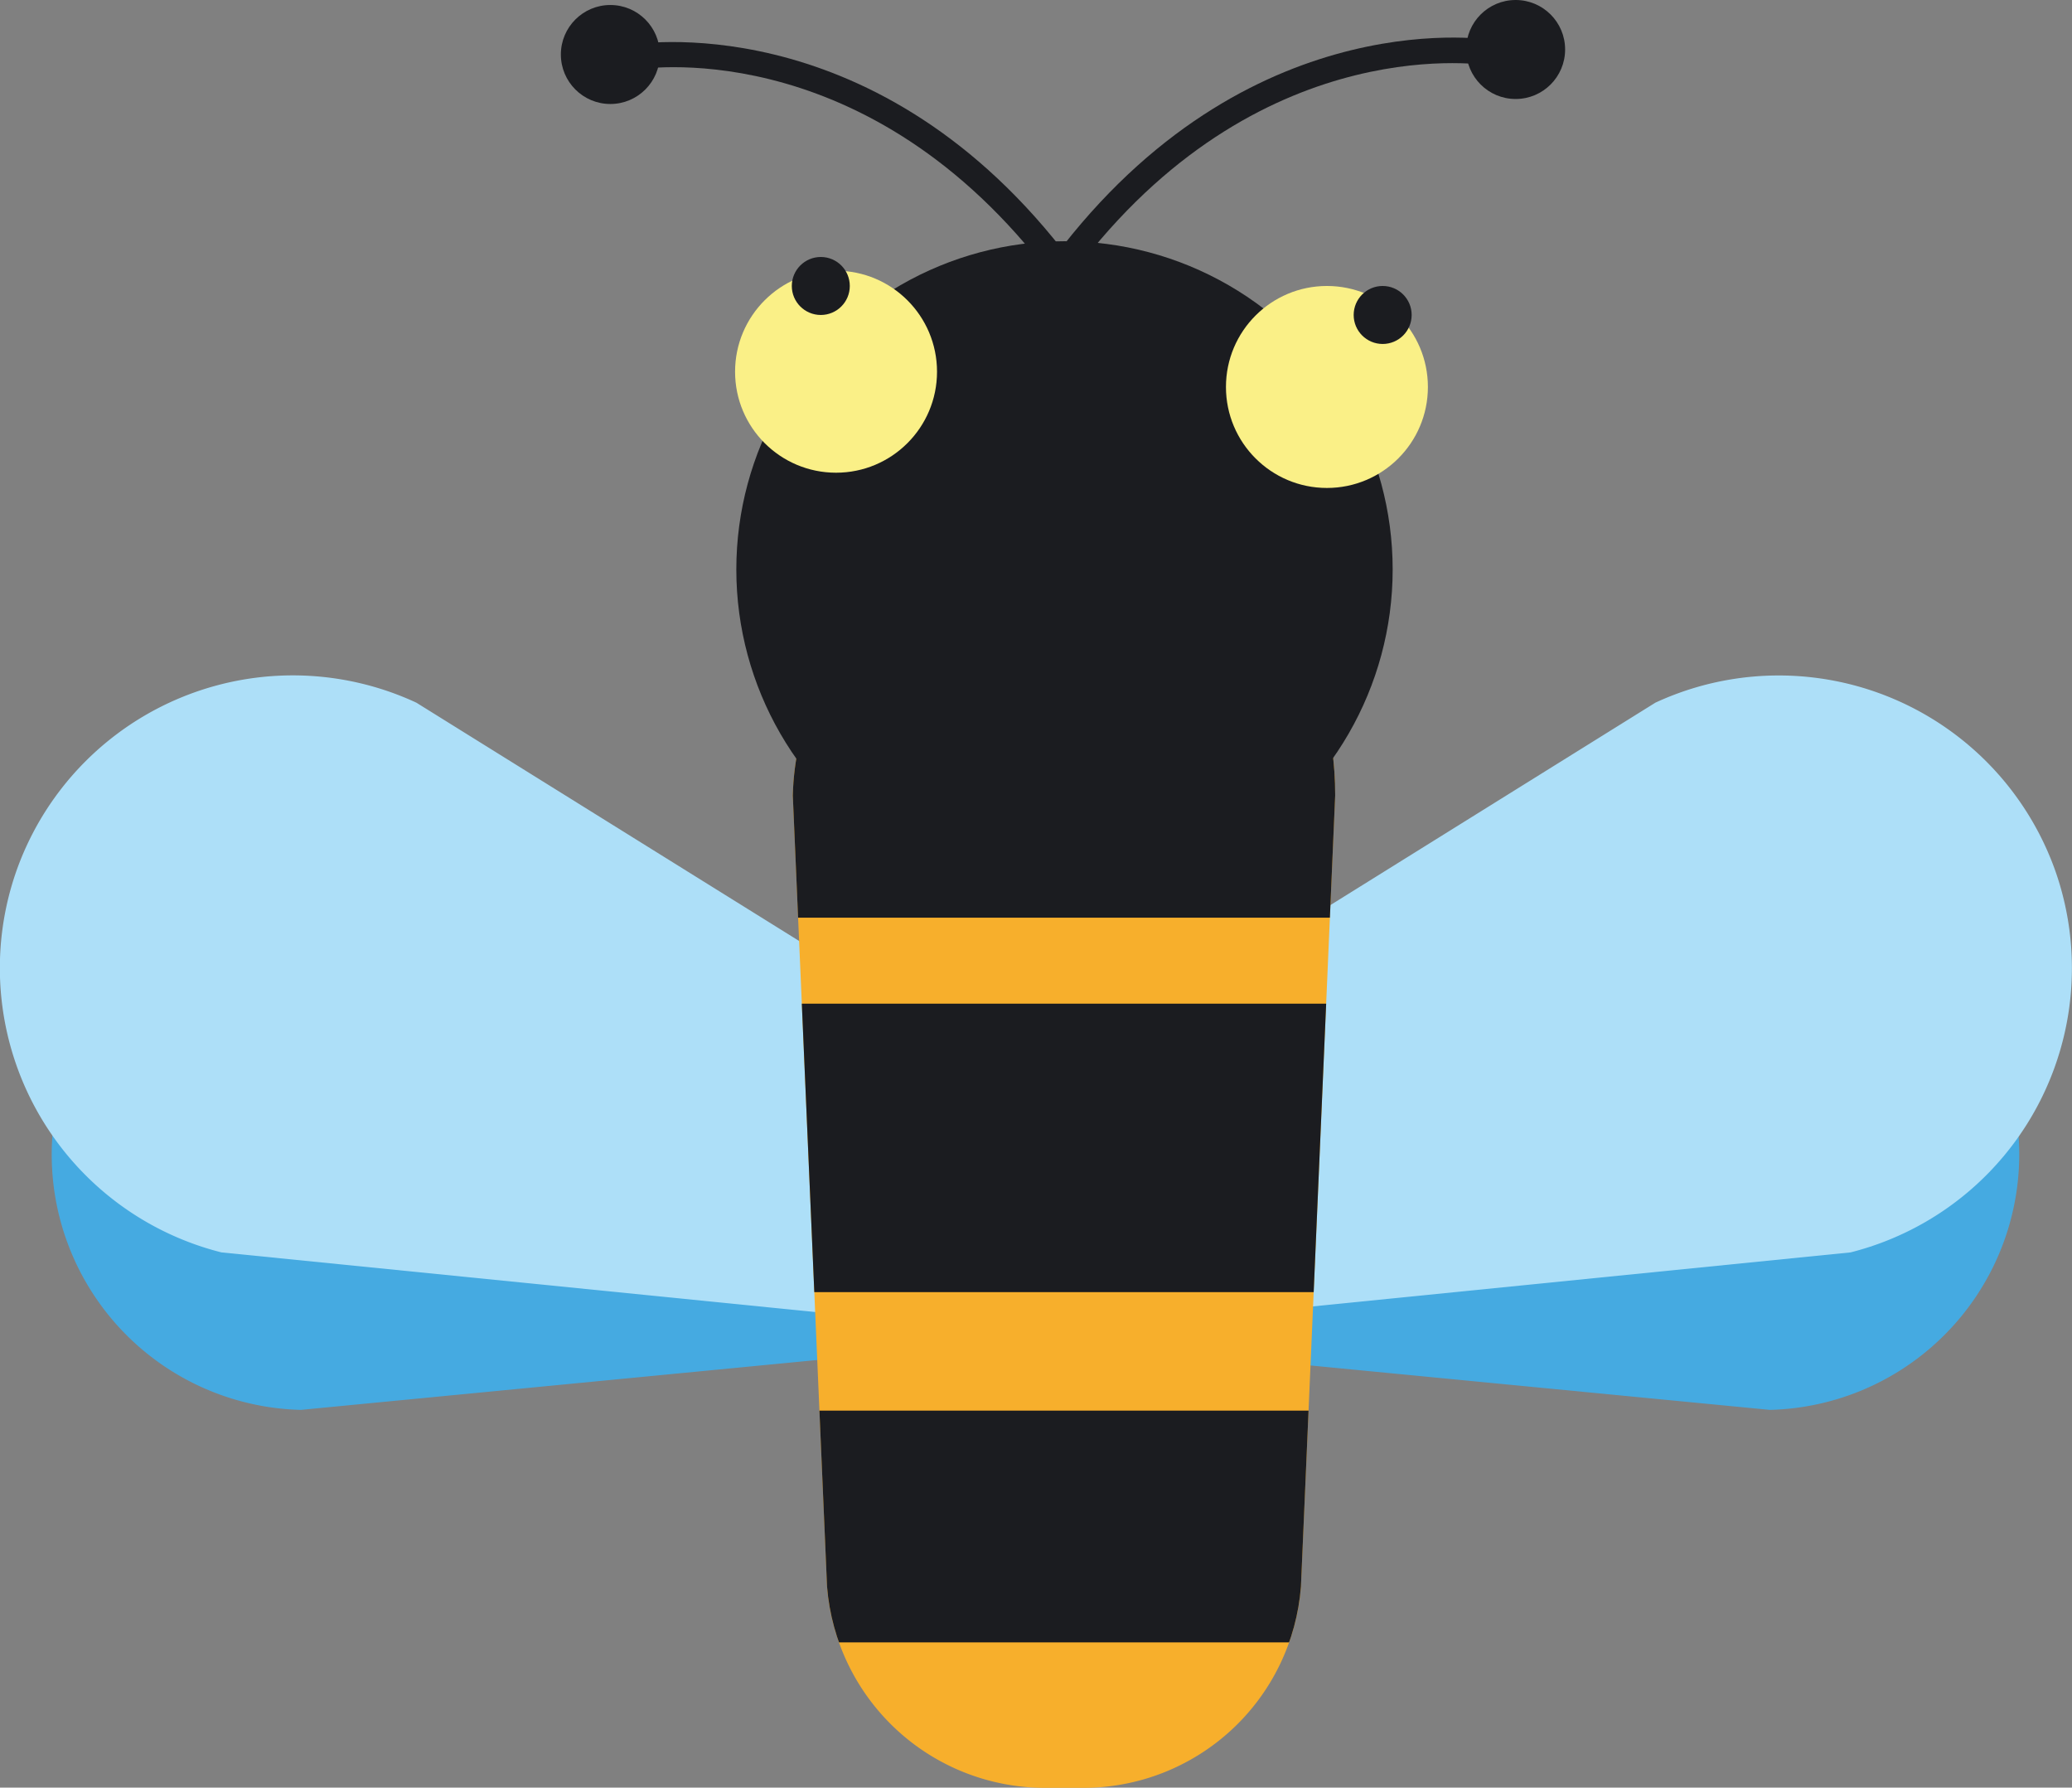
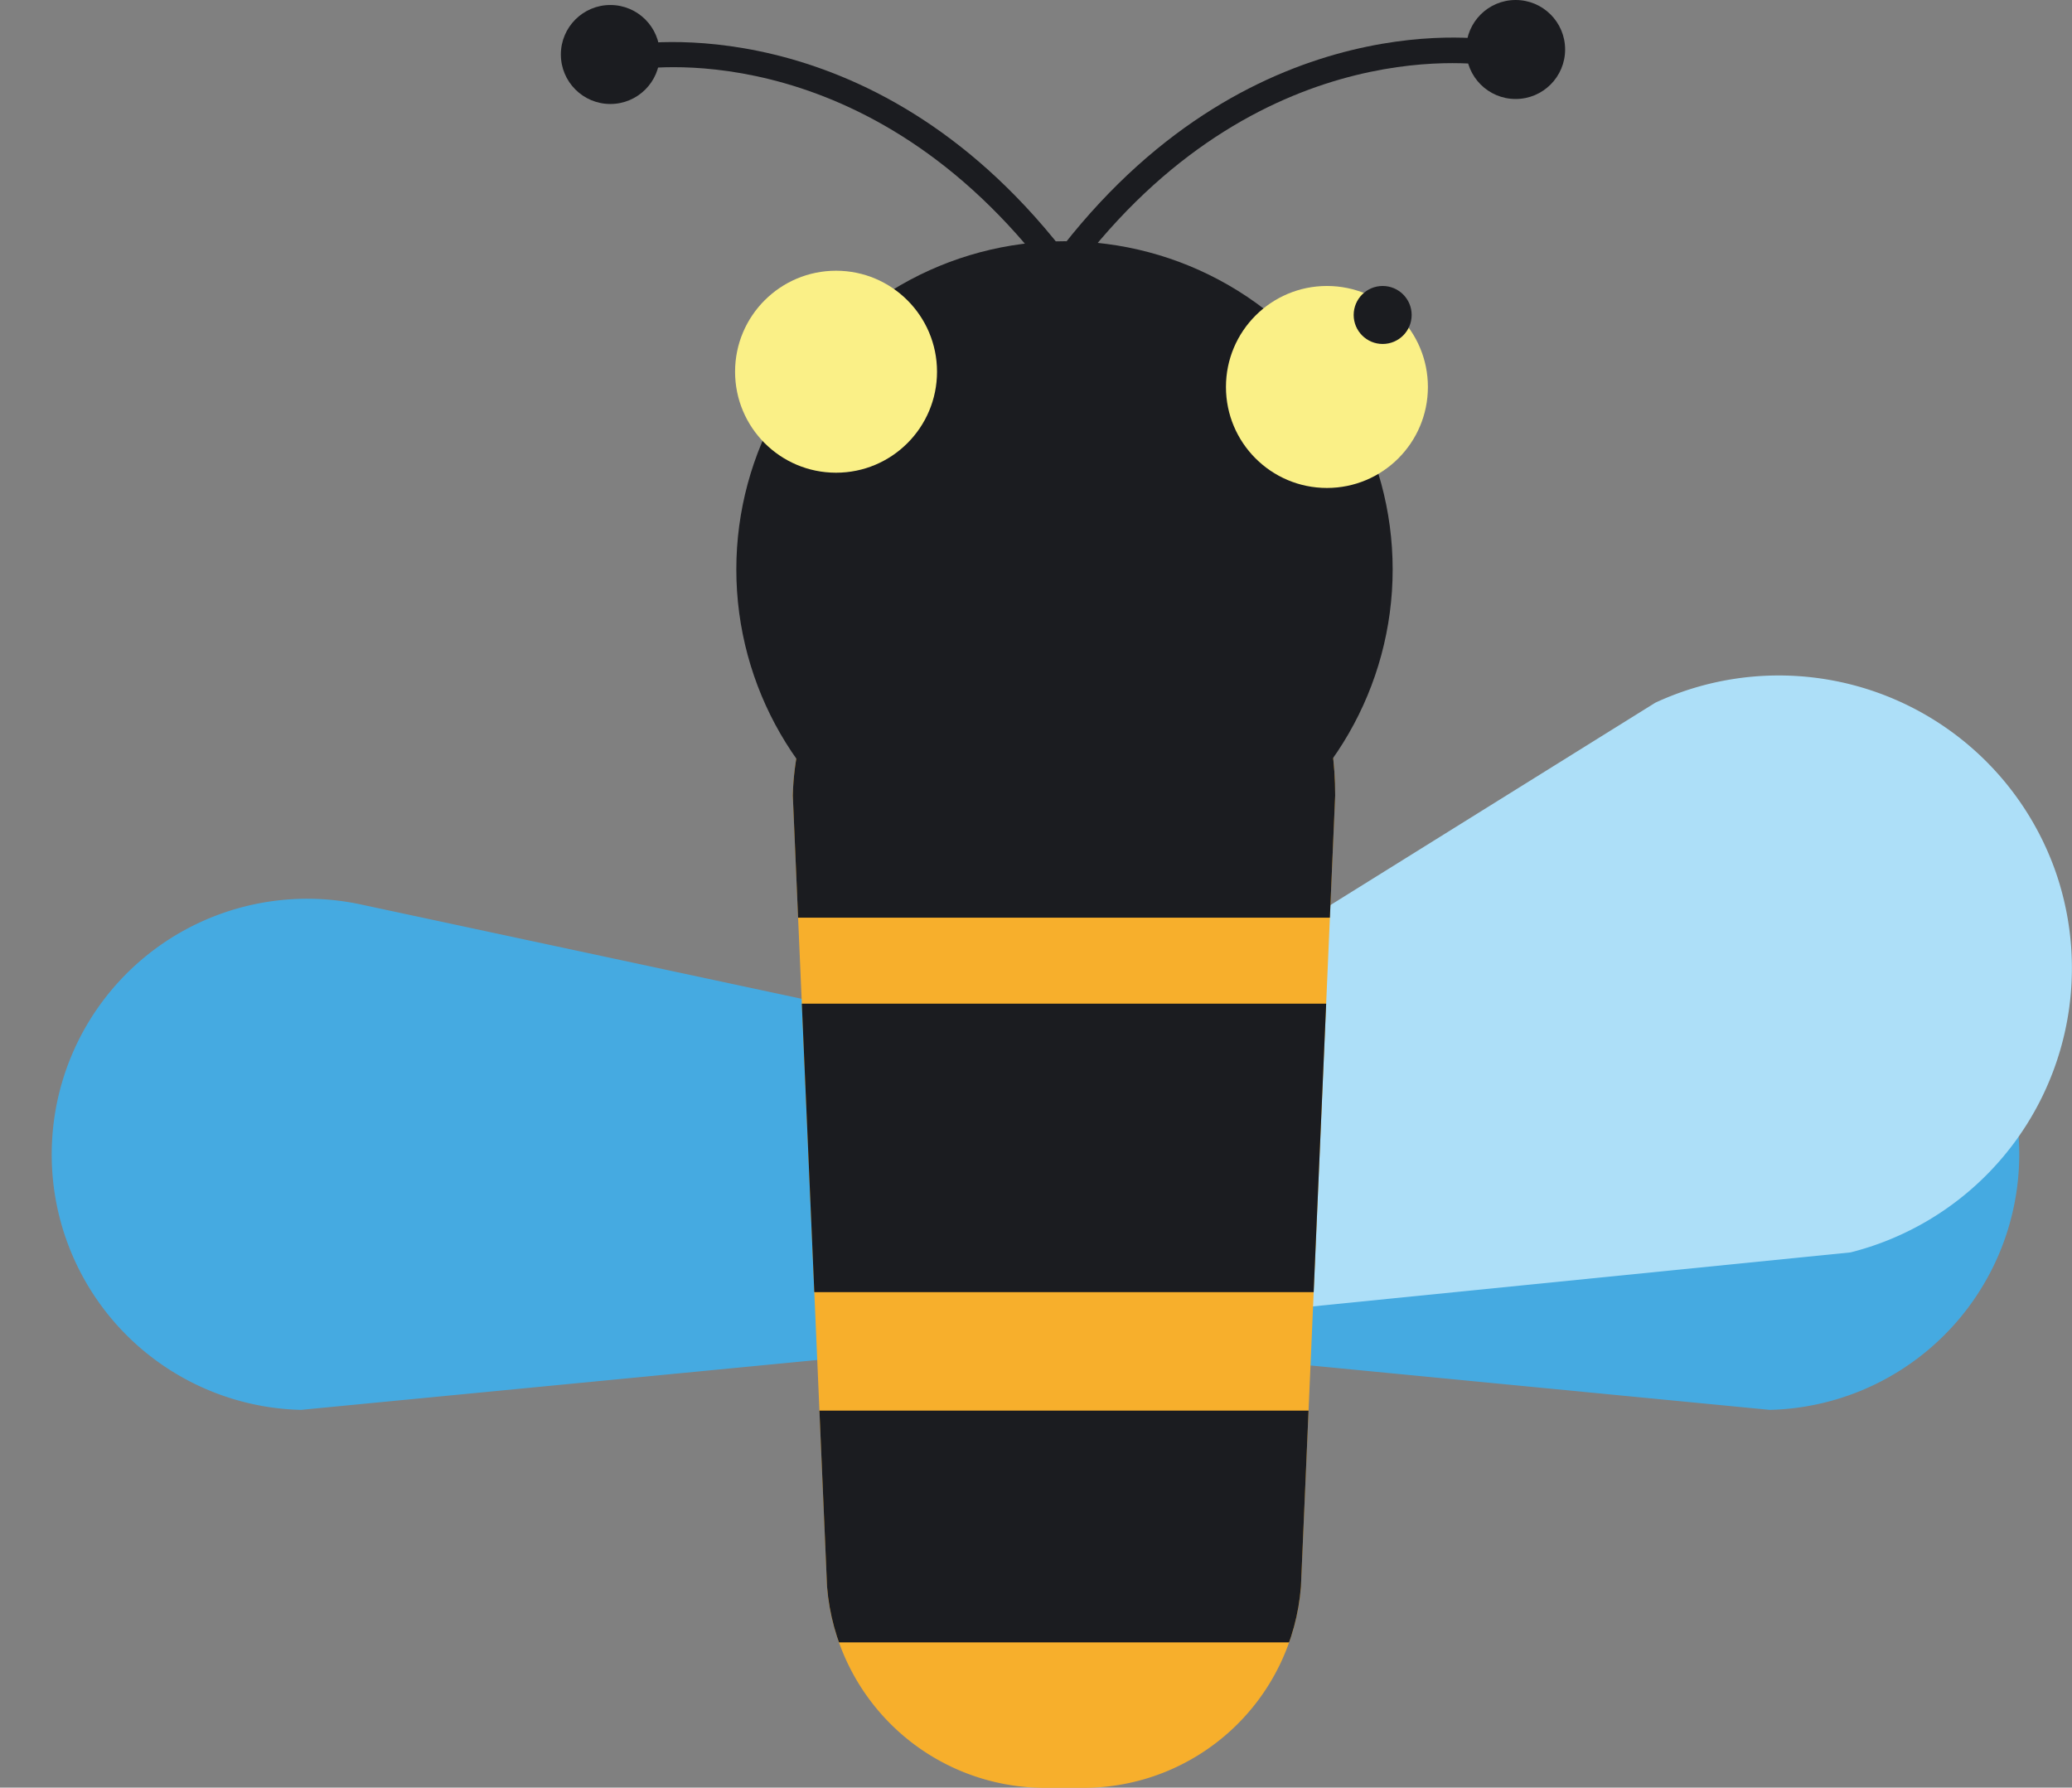
<svg xmlns="http://www.w3.org/2000/svg" id="Layer_1" data-name="Layer 1" viewBox="0 0 82.9 71.51">
  <rect x="0" y="0" width="82.9" height="71.51" fill="#808080" stroke="none" />
  <defs>
    <style>.cls-1{fill:none;}.cls-2{fill:#45aae1;}.cls-3{fill:#addff8;}.cls-4{fill:#f7af2c;}.cls-5{clip-path:url(#clip-path);}.cls-6{fill:#1b1c20;}.cls-7{fill:#faf087;}</style>
    <clipPath id="clip-path" transform="translate(-256.19 -385.37)">
      <path class="cls-1" d="M298.74,406.84s10.87,0,10.87,10.35l-1.37,31.65a8.73,8.73,0,0,1-8.71,8.05H298a8.75,8.75,0,0,1-8.72-8.05l-1.37-31.65A10.62,10.62,0,0,1,298.74,406.84Z" />
    </clipPath>
  </defs>
  <path class="cls-2" d="M327,441.77l-22.14-2.14-1.6-13.51,21.35-4.57a10.23,10.23,0,0,1,12.3,8.8h0A10.23,10.23,0,0,1,327,441.77Z" transform="translate(-256.19 -385.37)" />
  <path class="cls-3" d="M330.23,435.47l-24.3,2.44L300.71,427l21.71-13.52a11.74,11.74,0,0,1,16,6.72h0A11.73,11.73,0,0,1,330.23,435.47Z" transform="translate(-256.19 -385.37)" />
  <path class="cls-2" d="M268.23,441.77l22.15-2.14,1.6-13.51-21.36-4.57a10.22,10.22,0,0,0-12.29,8.8h0A10.22,10.22,0,0,0,268.23,441.77Z" transform="translate(-256.19 -385.37)" />
-   <path class="cls-3" d="M265.05,435.47l24.29,2.44L294.57,427l-21.72-13.52a11.73,11.73,0,0,0-16,6.72h0A11.73,11.73,0,0,0,265.05,435.47Z" transform="translate(-256.19 -385.37)" />
  <path class="cls-4" d="M298.74,406.84s10.87,0,10.87,10.35l-1.37,31.65a8.73,8.73,0,0,1-8.71,8.05H298a8.75,8.75,0,0,1-8.72-8.05l-1.37-31.65A10.62,10.62,0,0,1,298.74,406.84Z" transform="translate(-256.19 -385.37)" />
  <g class="cls-5">
    <rect class="cls-6" x="286.71" y="441.81" width="24.05" height="9.27" transform="translate(341.29 507.51) rotate(-180)" />
    <rect class="cls-6" x="285.12" y="408.15" width="27.23" height="13.93" transform="translate(341.29 444.86) rotate(-180)" />
    <rect class="cls-6" x="285.12" y="425.52" width="27.23" height="11.54" transform="translate(341.29 477.21) rotate(-180)" />
  </g>
  <circle class="cls-6" cx="42.59" cy="22.78" r="13.13" />
  <circle class="cls-7" cx="33.45" cy="14.87" r="4.04" />
  <circle class="cls-7" cx="53.09" cy="15.48" r="4.04" />
-   <circle class="cls-6" cx="32.84" cy="11.44" r="1.16" />
  <circle class="cls-6" cx="55.32" cy="12.6" r="1.16" />
  <circle class="cls-6" cx="24.42" cy="2.18" r="1.98" />
  <path class="cls-6" d="M297.92,396c-7.39-9.41-16.25-7.85-16.33-7.84l-.19-1c.1,0,9.54-1.68,17.3,8.2Z" transform="translate(-256.19 -385.37)" />
  <circle class="cls-6" cx="60.64" cy="1.98" r="1.98" />
  <path class="cls-6" d="M299.52,395.81l-.79-.62c7.76-9.88,17.21-8.22,17.3-8.2l-.18,1C315.76,388,306.89,386.42,299.52,395.81Z" transform="translate(-256.19 -385.37)" />
</svg>